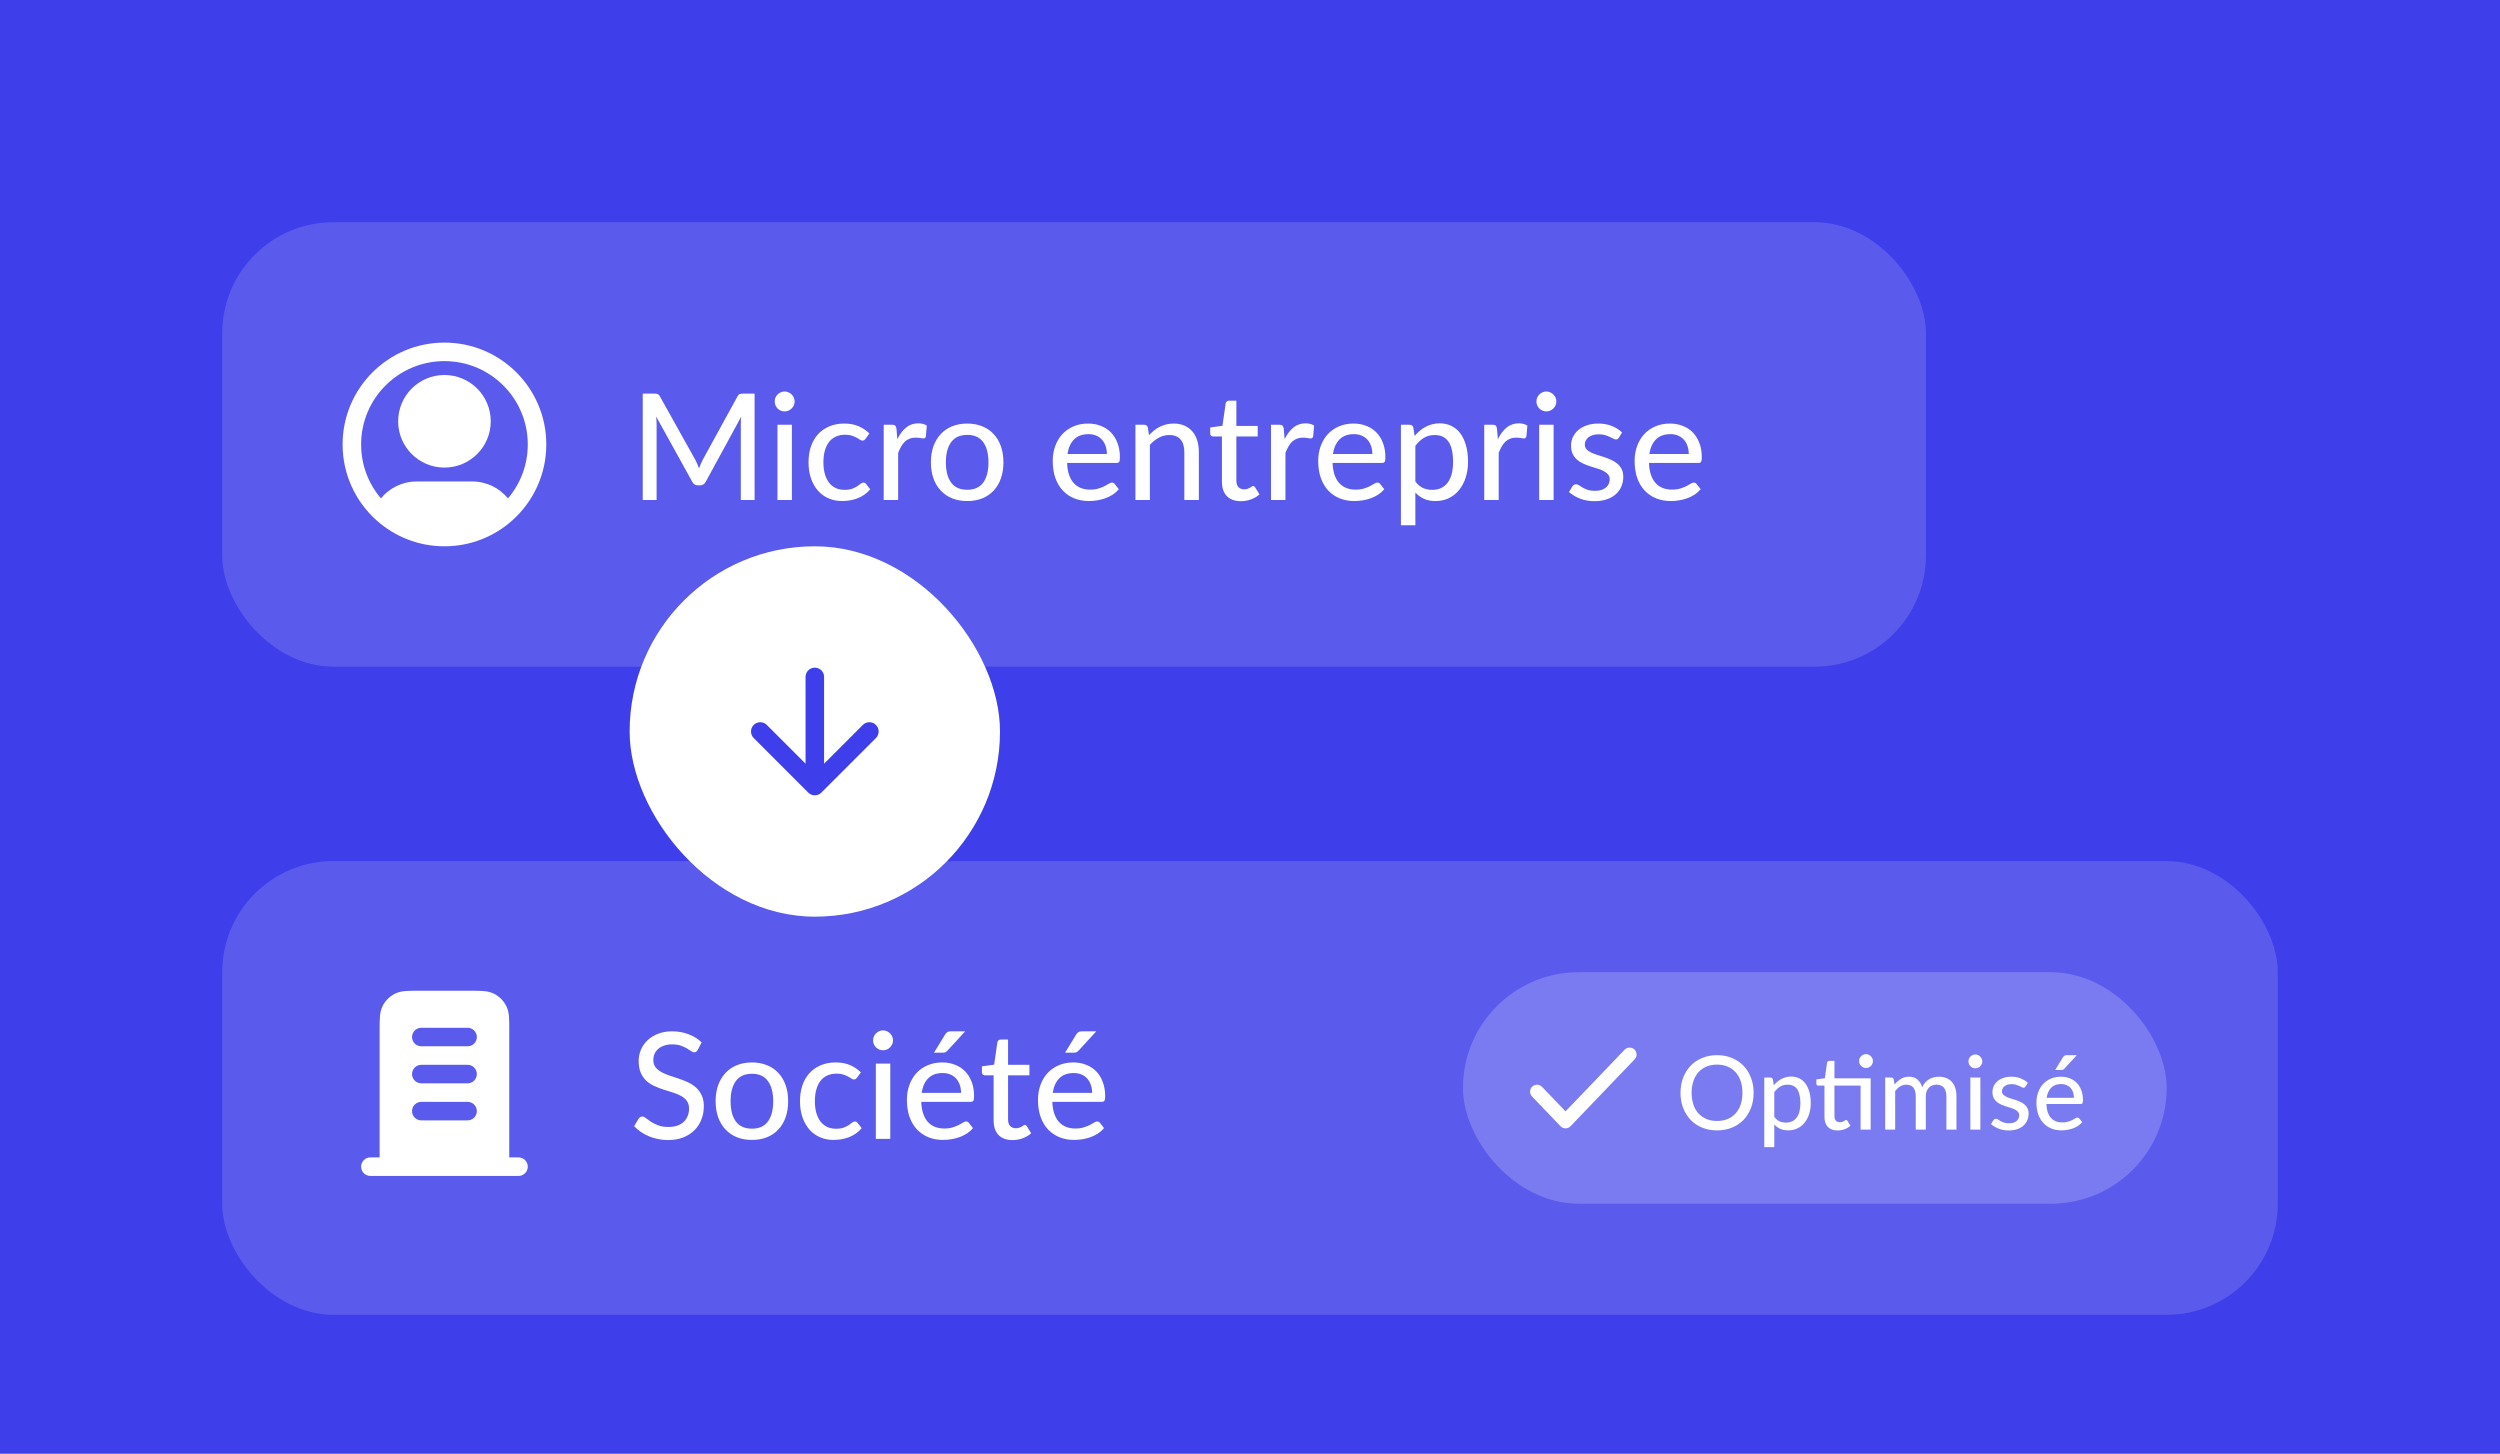
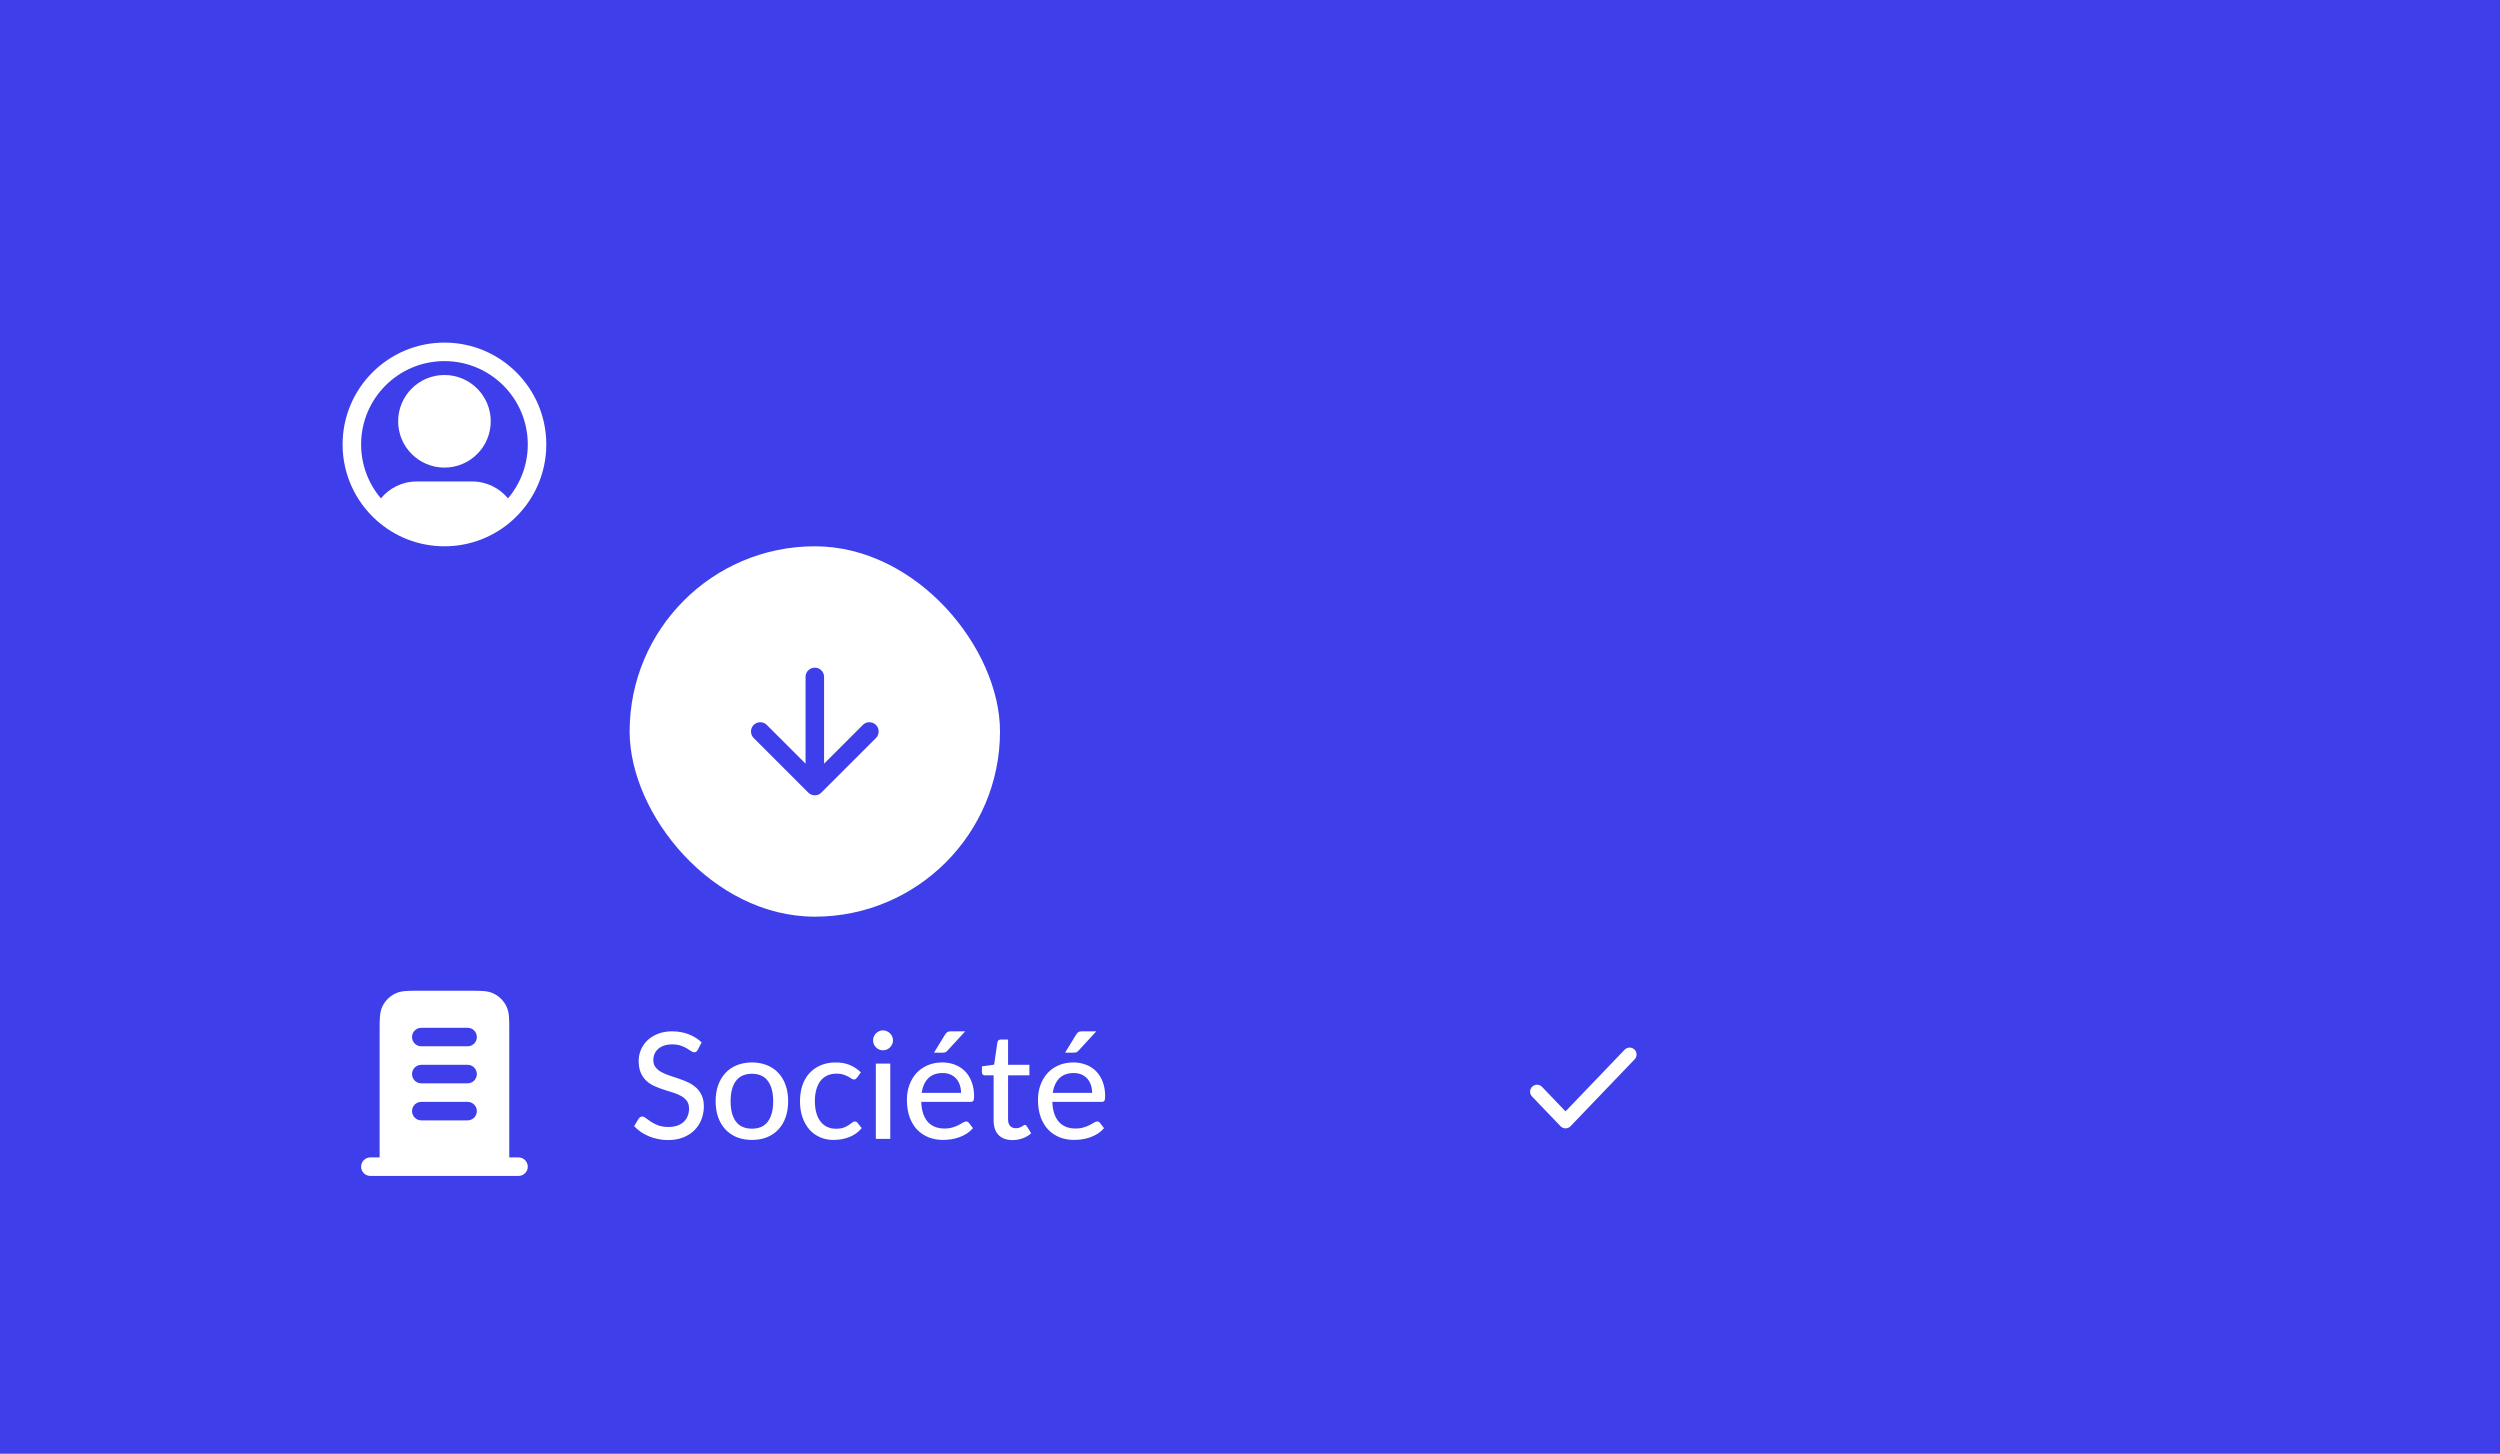
<svg xmlns="http://www.w3.org/2000/svg" width="270" height="157" viewBox="0 0 270 157" fill="none">
  <rect width="270" height="157" fill="#3E3EEA" />
-   <rect x="24" y="24" width="184" height="48" rx="12" fill="#5A5AED" />
  <path fill-rule="evenodd" clip-rule="evenodd" d="M48 39C43.029 39 39 43.029 39 48C39 50.221 39.805 52.254 41.138 53.824C42.055 52.711 43.444 52 45 52H51C52.556 52 53.945 52.711 54.862 53.824C56.195 52.254 57 50.221 57 48C57 43.029 52.971 39 48 39ZM55.37 56.166C57.599 54.153 59 51.24 59 48C59 41.925 54.075 37 48 37C41.925 37 37 41.925 37 48C37 51.24 38.401 54.153 40.63 56.166C40.641 56.177 40.653 56.188 40.665 56.198C42.612 57.94 45.182 59 48 59C50.818 59 53.388 57.94 55.334 56.198C55.347 56.188 55.359 56.177 55.37 56.166ZM43 45.5C43 42.739 45.239 40.5 48 40.5C50.761 40.5 53 42.739 53 45.5C53 48.261 50.761 50.5 48 50.5C45.239 50.5 43 48.261 43 45.5Z" fill="white" />
-   <path d="M81.496 42.512V54H80.008V45.824C80.008 45.701 80.011 45.571 80.016 45.432C80.027 45.293 80.037 45.152 80.048 45.008L76.224 52.024C76.091 52.285 75.885 52.416 75.608 52.416H75.368C75.091 52.416 74.888 52.285 74.76 52.024L70.864 44.984C70.896 45.283 70.912 45.563 70.912 45.824V54H69.416V42.512H70.68C70.829 42.512 70.944 42.528 71.024 42.56C71.109 42.587 71.189 42.667 71.264 42.8L75.104 49.68C75.179 49.819 75.248 49.965 75.312 50.12C75.376 50.275 75.437 50.429 75.496 50.584C75.608 50.269 75.739 49.965 75.888 49.672L79.656 42.8C79.725 42.667 79.8 42.587 79.88 42.56C79.965 42.528 80.083 42.512 80.232 42.512H81.496ZM85.525 45.872V54H83.965V45.872H85.525ZM85.821 43.36C85.821 43.504 85.791 43.643 85.733 43.776C85.674 43.904 85.594 44.019 85.493 44.12C85.397 44.216 85.282 44.293 85.149 44.352C85.016 44.405 84.877 44.432 84.733 44.432C84.589 44.432 84.453 44.405 84.325 44.352C84.197 44.293 84.082 44.216 83.981 44.12C83.885 44.019 83.808 43.904 83.749 43.776C83.695 43.643 83.669 43.504 83.669 43.36C83.669 43.211 83.695 43.072 83.749 42.944C83.808 42.811 83.885 42.696 83.981 42.6C84.082 42.499 84.197 42.421 84.325 42.368C84.453 42.309 84.589 42.28 84.733 42.28C84.877 42.28 85.016 42.309 85.149 42.368C85.282 42.421 85.397 42.499 85.493 42.6C85.594 42.696 85.674 42.811 85.733 42.944C85.791 43.072 85.821 43.211 85.821 43.36ZM93.48 47.392C93.431 47.451 93.383 47.499 93.335 47.536C93.293 47.568 93.229 47.584 93.144 47.584C93.058 47.584 92.968 47.552 92.871 47.488C92.781 47.419 92.663 47.347 92.519 47.272C92.381 47.192 92.21 47.12 92.007 47.056C91.81 46.987 91.565 46.952 91.272 46.952C90.888 46.952 90.549 47.021 90.255 47.16C89.962 47.299 89.717 47.496 89.519 47.752C89.328 48.008 89.181 48.32 89.079 48.688C88.978 49.056 88.927 49.469 88.927 49.928C88.927 50.403 88.981 50.827 89.088 51.2C89.194 51.568 89.346 51.88 89.543 52.136C89.741 52.387 89.981 52.579 90.263 52.712C90.546 52.84 90.861 52.904 91.207 52.904C91.543 52.904 91.821 52.864 92.04 52.784C92.258 52.699 92.439 52.608 92.584 52.512C92.728 52.416 92.847 52.328 92.944 52.248C93.04 52.163 93.138 52.12 93.24 52.12C93.368 52.12 93.466 52.168 93.535 52.264L93.984 52.84C93.797 53.069 93.586 53.264 93.352 53.424C93.122 53.584 92.877 53.715 92.615 53.816C92.354 53.917 92.079 53.992 91.791 54.04C91.509 54.088 91.221 54.112 90.927 54.112C90.421 54.112 89.946 54.019 89.504 53.832C89.066 53.645 88.685 53.373 88.359 53.016C88.04 52.659 87.786 52.221 87.6 51.704C87.413 51.181 87.32 50.589 87.32 49.928C87.32 49.325 87.402 48.768 87.567 48.256C87.738 47.744 87.986 47.304 88.311 46.936C88.642 46.563 89.047 46.272 89.528 46.064C90.007 45.851 90.557 45.744 91.175 45.744C91.757 45.744 92.269 45.837 92.712 46.024C93.154 46.211 93.549 46.475 93.895 46.816L93.48 47.392ZM96.912 47.432C97.173 46.899 97.488 46.48 97.856 46.176C98.224 45.872 98.666 45.72 99.184 45.72C99.36 45.72 99.525 45.741 99.68 45.784C99.84 45.821 99.978 45.88 100.096 45.96L99.992 47.136C99.954 47.28 99.866 47.352 99.728 47.352C99.653 47.352 99.541 47.339 99.392 47.312C99.242 47.28 99.082 47.264 98.912 47.264C98.661 47.264 98.44 47.301 98.248 47.376C98.056 47.445 97.882 47.552 97.728 47.696C97.578 47.835 97.445 48.008 97.328 48.216C97.21 48.419 97.101 48.651 97 48.912V54H95.44V45.872H96.336C96.506 45.872 96.621 45.904 96.68 45.968C96.744 46.027 96.789 46.133 96.816 46.288L96.912 47.432ZM104.466 45.744C105.064 45.744 105.602 45.843 106.082 46.04C106.568 46.232 106.978 46.512 107.314 46.88C107.656 47.243 107.917 47.683 108.098 48.2C108.28 48.712 108.37 49.288 108.37 49.928C108.37 50.568 108.28 51.147 108.098 51.664C107.917 52.181 107.656 52.621 107.314 52.984C106.978 53.347 106.568 53.627 106.082 53.824C105.602 54.016 105.064 54.112 104.466 54.112C103.864 54.112 103.32 54.016 102.834 53.824C102.354 53.627 101.944 53.347 101.602 52.984C101.261 52.621 100.997 52.181 100.81 51.664C100.629 51.147 100.538 50.568 100.538 49.928C100.538 49.288 100.629 48.712 100.81 48.2C100.997 47.683 101.261 47.243 101.602 46.88C101.944 46.512 102.354 46.232 102.834 46.04C103.32 45.843 103.864 45.744 104.466 45.744ZM104.466 52.896C105.234 52.896 105.808 52.637 106.186 52.12C106.565 51.603 106.754 50.875 106.754 49.936C106.754 48.997 106.565 48.269 106.186 47.752C105.808 47.229 105.234 46.968 104.466 46.968C103.688 46.968 103.106 47.229 102.722 47.752C102.344 48.269 102.154 48.997 102.154 49.936C102.154 50.875 102.344 51.603 102.722 52.12C103.106 52.637 103.688 52.896 104.466 52.896ZM119.543 49.032C119.543 48.723 119.497 48.437 119.407 48.176C119.321 47.915 119.193 47.688 119.023 47.496C118.852 47.304 118.644 47.155 118.399 47.048C118.153 46.941 117.871 46.888 117.551 46.888C116.895 46.888 116.377 47.077 115.999 47.456C115.625 47.835 115.388 48.36 115.287 49.032H119.543ZM120.831 52.84C120.639 53.064 120.417 53.259 120.167 53.424C119.916 53.584 119.649 53.715 119.367 53.816C119.084 53.917 118.791 53.992 118.487 54.04C118.188 54.088 117.892 54.112 117.599 54.112C117.039 54.112 116.519 54.019 116.039 53.832C115.564 53.64 115.151 53.363 114.799 53C114.452 52.632 114.18 52.179 113.983 51.64C113.791 51.096 113.695 50.472 113.695 49.768C113.695 49.203 113.783 48.677 113.959 48.192C114.135 47.701 114.385 47.275 114.711 46.912C115.041 46.549 115.444 46.264 115.919 46.056C116.393 45.848 116.927 45.744 117.519 45.744C118.015 45.744 118.471 45.827 118.887 45.992C119.308 46.152 119.671 46.387 119.975 46.696C120.279 47.005 120.516 47.387 120.687 47.84C120.863 48.293 120.951 48.811 120.951 49.392C120.951 49.632 120.924 49.795 120.871 49.88C120.817 49.96 120.719 50 120.575 50H115.247C115.263 50.485 115.332 50.909 115.455 51.272C115.577 51.629 115.745 51.928 115.959 52.168C116.177 52.408 116.436 52.587 116.735 52.704C117.033 52.821 117.367 52.88 117.735 52.88C118.081 52.88 118.38 52.84 118.631 52.76C118.887 52.68 119.105 52.595 119.287 52.504C119.473 52.408 119.628 52.32 119.751 52.24C119.879 52.16 119.991 52.12 120.087 52.12C120.215 52.12 120.313 52.168 120.383 52.264L120.831 52.84ZM124.091 47C124.267 46.813 124.451 46.643 124.643 46.488C124.835 46.333 125.038 46.203 125.251 46.096C125.47 45.984 125.702 45.899 125.947 45.84C126.198 45.776 126.465 45.744 126.747 45.744C127.195 45.744 127.587 45.819 127.923 45.968C128.265 46.117 128.55 46.328 128.779 46.6C129.009 46.867 129.182 47.189 129.299 47.568C129.417 47.947 129.475 48.365 129.475 48.824V54H127.907V48.824C127.907 48.243 127.774 47.792 127.507 47.472C127.241 47.147 126.833 46.984 126.283 46.984C125.883 46.984 125.507 47.08 125.155 47.272C124.809 47.459 124.486 47.715 124.187 48.04V54H122.627V45.872H123.563C123.782 45.872 123.918 45.976 123.971 46.184L124.091 47ZM134.015 54.128C133.359 54.128 132.852 53.944 132.495 53.576C132.143 53.208 131.967 52.683 131.967 52V47.136H131.023C130.932 47.136 130.855 47.109 130.791 47.056C130.732 46.997 130.703 46.912 130.703 46.8V46.168L132.023 45.984L132.375 43.56C132.396 43.469 132.436 43.4 132.495 43.352C132.559 43.299 132.639 43.272 132.735 43.272H133.527V46H135.831V47.136H133.527V51.896C133.527 52.216 133.604 52.456 133.759 52.616C133.919 52.771 134.122 52.848 134.367 52.848C134.511 52.848 134.634 52.829 134.735 52.792C134.842 52.755 134.932 52.715 135.007 52.672C135.082 52.624 135.146 52.581 135.199 52.544C135.252 52.507 135.3 52.488 135.343 52.488C135.396 52.488 135.436 52.501 135.463 52.528C135.495 52.549 135.527 52.587 135.559 52.64L136.023 53.392C135.767 53.627 135.463 53.808 135.111 53.936C134.759 54.064 134.394 54.128 134.015 54.128ZM138.74 47.432C139.001 46.899 139.316 46.48 139.684 46.176C140.052 45.872 140.495 45.72 141.012 45.72C141.188 45.72 141.353 45.741 141.508 45.784C141.668 45.821 141.807 45.88 141.924 45.96L141.82 47.136C141.783 47.28 141.695 47.352 141.556 47.352C141.481 47.352 141.369 47.339 141.22 47.312C141.071 47.28 140.911 47.264 140.74 47.264C140.489 47.264 140.268 47.301 140.076 47.376C139.884 47.445 139.711 47.552 139.556 47.696C139.407 47.835 139.273 48.008 139.156 48.216C139.039 48.419 138.929 48.651 138.828 48.912V54H137.268V45.872H138.164C138.335 45.872 138.449 45.904 138.508 45.968C138.572 46.027 138.617 46.133 138.644 46.288L138.74 47.432ZM148.214 49.032C148.214 48.723 148.169 48.437 148.078 48.176C147.993 47.915 147.865 47.688 147.694 47.496C147.524 47.304 147.316 47.155 147.07 47.048C146.825 46.941 146.542 46.888 146.222 46.888C145.566 46.888 145.049 47.077 144.67 47.456C144.297 47.835 144.06 48.36 143.958 49.032H148.214ZM149.502 52.84C149.31 53.064 149.089 53.259 148.838 53.424C148.588 53.584 148.321 53.715 148.038 53.816C147.756 53.917 147.462 53.992 147.158 54.04C146.86 54.088 146.564 54.112 146.27 54.112C145.71 54.112 145.19 54.019 144.71 53.832C144.236 53.64 143.822 53.363 143.47 53C143.124 52.632 142.852 52.179 142.654 51.64C142.462 51.096 142.366 50.472 142.366 49.768C142.366 49.203 142.454 48.677 142.63 48.192C142.806 47.701 143.057 47.275 143.382 46.912C143.713 46.549 144.116 46.264 144.59 46.056C145.065 45.848 145.598 45.744 146.19 45.744C146.686 45.744 147.142 45.827 147.558 45.992C147.98 46.152 148.342 46.387 148.646 46.696C148.95 47.005 149.188 47.387 149.358 47.84C149.534 48.293 149.622 48.811 149.622 49.392C149.622 49.632 149.596 49.795 149.542 49.88C149.489 49.96 149.39 50 149.246 50H143.918C143.934 50.485 144.004 50.909 144.126 51.272C144.249 51.629 144.417 51.928 144.63 52.168C144.849 52.408 145.108 52.587 145.406 52.704C145.705 52.821 146.038 52.88 146.406 52.88C146.753 52.88 147.052 52.84 147.302 52.76C147.558 52.68 147.777 52.595 147.958 52.504C148.145 52.408 148.3 52.32 148.422 52.24C148.55 52.16 148.662 52.12 148.758 52.12C148.886 52.12 148.985 52.168 149.054 52.264L149.502 52.84ZM152.859 52C153.115 52.336 153.39 52.571 153.683 52.704C153.982 52.837 154.315 52.904 154.683 52.904C155.398 52.904 155.95 52.648 156.339 52.136C156.734 51.619 156.931 50.867 156.931 49.88C156.931 49.363 156.886 48.923 156.795 48.56C156.71 48.192 156.582 47.893 156.411 47.664C156.246 47.429 156.04 47.259 155.795 47.152C155.55 47.04 155.272 46.984 154.963 46.984C154.51 46.984 154.115 47.085 153.779 47.288C153.448 47.491 153.142 47.779 152.859 48.152V52ZM152.779 47.088C152.95 46.885 153.131 46.701 153.323 46.536C153.52 46.365 153.731 46.221 153.955 46.104C154.179 45.981 154.416 45.888 154.667 45.824C154.923 45.755 155.195 45.72 155.483 45.72C155.947 45.72 156.366 45.811 156.739 45.992C157.118 46.173 157.44 46.44 157.707 46.792C157.974 47.144 158.179 47.579 158.323 48.096C158.472 48.613 158.547 49.208 158.547 49.88C158.547 50.483 158.464 51.043 158.299 51.56C158.139 52.072 157.907 52.517 157.603 52.896C157.304 53.275 156.936 53.573 156.499 53.792C156.067 54.005 155.579 54.112 155.035 54.112C154.55 54.112 154.134 54.032 153.787 53.872C153.44 53.712 153.131 53.488 152.859 53.2V56.728H151.299V45.872H152.235C152.454 45.872 152.59 45.976 152.643 46.184L152.779 47.088ZM161.771 47.432C162.032 46.899 162.347 46.48 162.715 46.176C163.083 45.872 163.526 45.72 164.043 45.72C164.219 45.72 164.384 45.741 164.539 45.784C164.699 45.821 164.838 45.88 164.955 45.96L164.851 47.136C164.814 47.28 164.726 47.352 164.587 47.352C164.512 47.352 164.4 47.339 164.251 47.312C164.102 47.28 163.942 47.264 163.771 47.264C163.52 47.264 163.299 47.301 163.107 47.376C162.915 47.445 162.742 47.552 162.587 47.696C162.438 47.835 162.304 48.008 162.187 48.216C162.07 48.419 161.96 48.651 161.859 48.912V54H160.299V45.872H161.195C161.366 45.872 161.48 45.904 161.539 45.968C161.603 46.027 161.648 46.133 161.675 46.288L161.771 47.432ZM167.791 45.872V54H166.231V45.872H167.791ZM168.087 43.36C168.087 43.504 168.057 43.643 167.999 43.776C167.94 43.904 167.86 44.019 167.759 44.12C167.663 44.216 167.548 44.293 167.414 44.352C167.281 44.405 167.143 44.432 166.999 44.432C166.855 44.432 166.719 44.405 166.591 44.352C166.463 44.293 166.348 44.216 166.247 44.12C166.151 44.019 166.073 43.904 166.015 43.776C165.961 43.643 165.935 43.504 165.935 43.36C165.935 43.211 165.961 43.072 166.015 42.944C166.073 42.811 166.151 42.696 166.247 42.6C166.348 42.499 166.463 42.421 166.591 42.368C166.719 42.309 166.855 42.28 166.999 42.28C167.143 42.28 167.281 42.309 167.414 42.368C167.548 42.421 167.663 42.499 167.759 42.6C167.86 42.696 167.94 42.811 167.999 42.944C168.057 43.072 168.087 43.211 168.087 43.36ZM174.841 47.272C174.798 47.341 174.753 47.392 174.705 47.424C174.657 47.451 174.596 47.464 174.521 47.464C174.436 47.464 174.34 47.435 174.233 47.376C174.132 47.317 174.006 47.253 173.857 47.184C173.713 47.115 173.542 47.051 173.345 46.992C173.148 46.933 172.913 46.904 172.641 46.904C172.417 46.904 172.212 46.933 172.025 46.992C171.844 47.045 171.689 47.123 171.561 47.224C171.433 47.32 171.334 47.437 171.265 47.576C171.196 47.709 171.161 47.853 171.161 48.008C171.161 48.211 171.22 48.379 171.337 48.512C171.46 48.645 171.617 48.76 171.809 48.856C172.006 48.952 172.228 49.04 172.473 49.12C172.724 49.195 172.977 49.275 173.233 49.36C173.494 49.445 173.748 49.544 173.993 49.656C174.244 49.763 174.465 49.899 174.657 50.064C174.854 50.224 175.012 50.419 175.129 50.648C175.252 50.877 175.313 51.157 175.313 51.488C175.313 51.867 175.244 52.219 175.105 52.544C174.972 52.864 174.772 53.141 174.505 53.376C174.244 53.611 173.918 53.795 173.529 53.928C173.14 54.061 172.694 54.128 172.193 54.128C171.633 54.128 171.116 54.035 170.641 53.848C170.166 53.661 169.769 53.424 169.449 53.136L169.817 52.536C169.86 52.461 169.913 52.405 169.977 52.368C170.041 52.325 170.126 52.304 170.233 52.304C170.334 52.304 170.438 52.341 170.545 52.416C170.652 52.491 170.78 52.573 170.929 52.664C171.078 52.749 171.26 52.829 171.473 52.904C171.686 52.973 171.953 53.008 172.273 53.008C172.54 53.008 172.772 52.976 172.969 52.912C173.166 52.843 173.329 52.752 173.457 52.64C173.59 52.523 173.689 52.389 173.753 52.24C173.817 52.091 173.849 51.933 173.849 51.768C173.849 51.555 173.788 51.379 173.665 51.24C173.548 51.096 173.39 50.973 173.193 50.872C173.001 50.771 172.78 50.683 172.529 50.608C172.278 50.533 172.022 50.453 171.761 50.368C171.5 50.283 171.244 50.184 170.993 50.072C170.742 49.96 170.518 49.819 170.321 49.648C170.129 49.477 169.972 49.269 169.849 49.024C169.732 48.779 169.673 48.48 169.673 48.128C169.673 47.813 169.737 47.512 169.865 47.224C169.998 46.936 170.188 46.683 170.433 46.464C170.684 46.245 170.99 46.072 171.353 45.944C171.721 45.811 172.14 45.744 172.609 45.744C173.148 45.744 173.633 45.829 174.065 46C174.502 46.171 174.876 46.405 175.185 46.704L174.841 47.272ZM182.386 49.032C182.386 48.723 182.341 48.437 182.25 48.176C182.165 47.915 182.037 47.688 181.866 47.496C181.696 47.304 181.488 47.155 181.242 47.048C180.997 46.941 180.714 46.888 180.394 46.888C179.738 46.888 179.221 47.077 178.842 47.456C178.469 47.835 178.232 48.36 178.13 49.032H182.386ZM183.674 52.84C183.482 53.064 183.261 53.259 183.01 53.424C182.76 53.584 182.493 53.715 182.21 53.816C181.928 53.917 181.634 53.992 181.33 54.04C181.032 54.088 180.736 54.112 180.442 54.112C179.882 54.112 179.362 54.019 178.882 53.832C178.408 53.64 177.994 53.363 177.642 53C177.296 52.632 177.024 52.179 176.826 51.64C176.634 51.096 176.538 50.472 176.538 49.768C176.538 49.203 176.626 48.677 176.802 48.192C176.978 47.701 177.229 47.275 177.554 46.912C177.885 46.549 178.288 46.264 178.762 46.056C179.237 45.848 179.77 45.744 180.362 45.744C180.858 45.744 181.314 45.827 181.73 45.992C182.152 46.152 182.514 46.387 182.818 46.696C183.122 47.005 183.36 47.387 183.53 47.84C183.706 48.293 183.794 48.811 183.794 49.392C183.794 49.632 183.768 49.795 183.714 49.88C183.661 49.96 183.562 50 183.418 50H178.09C178.106 50.485 178.176 50.909 178.298 51.272C178.421 51.629 178.589 51.928 178.802 52.168C179.021 52.408 179.28 52.587 179.578 52.704C179.877 52.821 180.21 52.88 180.578 52.88C180.925 52.88 181.224 52.84 181.474 52.76C181.73 52.68 181.949 52.595 182.13 52.504C182.317 52.408 182.472 52.32 182.594 52.24C182.722 52.16 182.834 52.12 182.93 52.12C183.058 52.12 183.157 52.168 183.226 52.264L183.674 52.84Z" fill="white" />
-   <rect x="24" y="93" width="222" height="49" rx="12" fill="#5A5AED" />
  <path fill-rule="evenodd" clip-rule="evenodd" d="M45.161 107H50.839C51.366 107 51.821 107 52.195 107.031C52.59 107.063 52.984 107.134 53.362 107.327C53.926 107.615 54.385 108.074 54.673 108.638C54.866 109.016 54.937 109.41 54.969 109.805C55 110.18 55 110.634 55 111.161V125H56C56.552 125 57 125.448 57 126C57 126.552 56.552 127 56 127H40C39.448 127 39 126.552 39 126C39 125.448 39.448 125 40 125H41L41 111.161C41 110.634 41 110.18 41.031 109.805C41.063 109.41 41.134 109.016 41.327 108.638C41.615 108.074 42.074 107.615 42.638 107.327C43.016 107.134 43.41 107.063 43.805 107.031C44.179 107 44.634 107 45.161 107ZM44.5 112C44.5 111.448 44.948 111 45.5 111H50.5C51.052 111 51.5 111.448 51.5 112C51.5 112.552 51.052 113 50.5 113H45.5C44.948 113 44.5 112.552 44.5 112ZM44.5 116C44.5 115.448 44.948 115 45.5 115H50.5C51.052 115 51.5 115.448 51.5 116C51.5 116.552 51.052 117 50.5 117H45.5C44.948 117 44.5 116.552 44.5 116ZM44.5 120C44.5 119.448 44.948 119 45.5 119H50.5C51.052 119 51.5 119.448 51.5 120C51.5 120.552 51.052 121 50.5 121H45.5C44.948 121 44.5 120.552 44.5 120Z" fill="white" />
  <path d="M75.36 113.384C75.307 113.475 75.251 113.541 75.192 113.584C75.133 113.627 75.059 113.648 74.968 113.648C74.872 113.648 74.763 113.605 74.64 113.52C74.517 113.429 74.363 113.331 74.176 113.224C73.995 113.112 73.776 113.013 73.52 112.928C73.264 112.837 72.957 112.792 72.6 112.792C72.264 112.792 71.968 112.837 71.712 112.928C71.461 113.013 71.251 113.133 71.08 113.288C70.909 113.437 70.779 113.616 70.688 113.824C70.603 114.027 70.56 114.248 70.56 114.488C70.56 114.797 70.637 115.053 70.792 115.256C70.952 115.459 71.16 115.632 71.416 115.776C71.672 115.92 71.963 116.045 72.288 116.152C72.613 116.259 72.947 116.371 73.288 116.488C73.629 116.6 73.963 116.731 74.288 116.88C74.613 117.029 74.904 117.219 75.16 117.448C75.416 117.672 75.621 117.949 75.776 118.28C75.936 118.605 76.016 119.005 76.016 119.48C76.016 119.987 75.928 120.461 75.752 120.904C75.581 121.347 75.331 121.733 75 122.064C74.669 122.395 74.261 122.656 73.776 122.848C73.296 123.035 72.749 123.128 72.136 123.128C71.768 123.128 71.411 123.091 71.064 123.016C70.717 122.947 70.389 122.848 70.08 122.72C69.771 122.587 69.48 122.429 69.208 122.248C68.941 122.061 68.701 121.853 68.488 121.624L68.976 120.808C69.024 120.744 69.08 120.691 69.144 120.648C69.213 120.605 69.291 120.584 69.376 120.584C69.488 120.584 69.616 120.643 69.76 120.76C69.909 120.877 70.091 121.008 70.304 121.152C70.523 121.291 70.781 121.419 71.08 121.536C71.384 121.653 71.752 121.712 72.184 121.712C72.536 121.712 72.851 121.667 73.128 121.576C73.405 121.48 73.637 121.347 73.824 121.176C74.016 121 74.163 120.789 74.264 120.544C74.365 120.299 74.416 120.027 74.416 119.728C74.416 119.392 74.339 119.117 74.184 118.904C74.029 118.691 73.824 118.512 73.568 118.368C73.312 118.224 73.021 118.101 72.696 118C72.371 117.899 72.037 117.795 71.696 117.688C71.355 117.576 71.021 117.448 70.696 117.304C70.371 117.16 70.08 116.973 69.824 116.744C69.568 116.509 69.363 116.219 69.208 115.872C69.053 115.52 68.976 115.088 68.976 114.576C68.976 114.165 69.056 113.768 69.216 113.384C69.376 113 69.608 112.661 69.912 112.368C70.221 112.069 70.6 111.832 71.048 111.656C71.496 111.475 72.008 111.384 72.584 111.384C73.229 111.384 73.821 111.488 74.36 111.696C74.904 111.899 75.376 112.192 75.776 112.576L75.36 113.384ZM81.216 114.744C81.814 114.744 82.352 114.843 82.832 115.04C83.318 115.232 83.728 115.512 84.064 115.88C84.406 116.243 84.667 116.683 84.848 117.2C85.03 117.712 85.12 118.288 85.12 118.928C85.12 119.568 85.03 120.147 84.848 120.664C84.667 121.181 84.406 121.621 84.064 121.984C83.728 122.347 83.318 122.627 82.832 122.824C82.352 123.016 81.814 123.112 81.216 123.112C80.614 123.112 80.07 123.016 79.584 122.824C79.104 122.627 78.694 122.347 78.352 121.984C78.011 121.621 77.747 121.181 77.56 120.664C77.379 120.147 77.288 119.568 77.288 118.928C77.288 118.288 77.379 117.712 77.56 117.2C77.747 116.683 78.011 116.243 78.352 115.88C78.694 115.512 79.104 115.232 79.584 115.04C80.07 114.843 80.614 114.744 81.216 114.744ZM81.216 121.896C81.984 121.896 82.558 121.637 82.936 121.12C83.315 120.603 83.504 119.875 83.504 118.936C83.504 117.997 83.315 117.269 82.936 116.752C82.558 116.229 81.984 115.968 81.216 115.968C80.438 115.968 79.856 116.229 79.472 116.752C79.094 117.269 78.904 117.997 78.904 118.936C78.904 119.875 79.094 120.603 79.472 121.12C79.856 121.637 80.438 121.896 81.216 121.896ZM92.558 116.392C92.51 116.451 92.462 116.499 92.414 116.536C92.371 116.568 92.307 116.584 92.222 116.584C92.136 116.584 92.046 116.552 91.95 116.488C91.859 116.419 91.742 116.347 91.598 116.272C91.459 116.192 91.288 116.12 91.086 116.056C90.888 115.987 90.643 115.952 90.35 115.952C89.966 115.952 89.627 116.021 89.334 116.16C89.04 116.299 88.795 116.496 88.598 116.752C88.406 117.008 88.259 117.32 88.158 117.688C88.056 118.056 88.006 118.469 88.006 118.928C88.006 119.403 88.059 119.827 88.166 120.2C88.272 120.568 88.424 120.88 88.622 121.136C88.819 121.387 89.059 121.579 89.342 121.712C89.624 121.84 89.939 121.904 90.286 121.904C90.622 121.904 90.899 121.864 91.118 121.784C91.336 121.699 91.518 121.608 91.662 121.512C91.806 121.416 91.926 121.328 92.022 121.248C92.118 121.163 92.216 121.12 92.318 121.12C92.446 121.12 92.544 121.168 92.614 121.264L93.062 121.84C92.875 122.069 92.664 122.264 92.43 122.424C92.2 122.584 91.955 122.715 91.694 122.816C91.432 122.917 91.158 122.992 90.87 123.04C90.587 123.088 90.299 123.112 90.006 123.112C89.499 123.112 89.024 123.019 88.582 122.832C88.144 122.645 87.763 122.373 87.438 122.016C87.118 121.659 86.864 121.221 86.678 120.704C86.491 120.181 86.398 119.589 86.398 118.928C86.398 118.325 86.48 117.768 86.646 117.256C86.816 116.744 87.064 116.304 87.39 115.936C87.72 115.563 88.126 115.272 88.606 115.064C89.086 114.851 89.635 114.744 90.254 114.744C90.835 114.744 91.347 114.837 91.79 115.024C92.232 115.211 92.627 115.475 92.974 115.816L92.558 116.392ZM96.15 114.872V123H94.59V114.872H96.15ZM96.446 112.36C96.446 112.504 96.416 112.643 96.358 112.776C96.299 112.904 96.219 113.019 96.118 113.12C96.022 113.216 95.907 113.293 95.774 113.352C95.641 113.405 95.502 113.432 95.358 113.432C95.214 113.432 95.078 113.405 94.95 113.352C94.822 113.293 94.707 113.216 94.606 113.12C94.51 113.019 94.433 112.904 94.374 112.776C94.32 112.643 94.294 112.504 94.294 112.36C94.294 112.211 94.32 112.072 94.374 111.944C94.433 111.811 94.51 111.696 94.606 111.6C94.707 111.499 94.822 111.421 94.95 111.368C95.078 111.309 95.214 111.28 95.358 111.28C95.502 111.28 95.641 111.309 95.774 111.368C95.907 111.421 96.022 111.499 96.118 111.6C96.219 111.696 96.299 111.811 96.358 111.944C96.416 112.072 96.446 112.211 96.446 112.36ZM103.793 118.032C103.793 117.723 103.747 117.437 103.657 117.176C103.571 116.915 103.443 116.688 103.273 116.496C103.102 116.304 102.894 116.155 102.649 116.048C102.403 115.941 102.121 115.888 101.801 115.888C101.145 115.888 100.627 116.077 100.249 116.456C99.875 116.835 99.638 117.36 99.537 118.032H103.793ZM105.081 121.84C104.889 122.064 104.667 122.259 104.417 122.424C104.166 122.584 103.899 122.715 103.617 122.816C103.334 122.917 103.041 122.992 102.737 123.04C102.438 123.088 102.142 123.112 101.849 123.112C101.289 123.112 100.769 123.019 100.289 122.832C99.814 122.64 99.4 122.363 99.049 122C98.702 121.632 98.43 121.179 98.233 120.64C98.04 120.096 97.945 119.472 97.945 118.768C97.945 118.203 98.032 117.677 98.209 117.192C98.385 116.701 98.635 116.275 98.96 115.912C99.291 115.549 99.694 115.264 100.169 115.056C100.643 114.848 101.177 114.744 101.769 114.744C102.265 114.744 102.721 114.827 103.137 114.992C103.558 115.152 103.921 115.387 104.225 115.696C104.529 116.005 104.766 116.387 104.937 116.84C105.113 117.293 105.201 117.811 105.201 118.392C105.201 118.632 105.174 118.795 105.121 118.88C105.067 118.96 104.969 119 104.825 119H99.496C99.513 119.485 99.582 119.909 99.704 120.272C99.827 120.629 99.995 120.928 100.209 121.168C100.427 121.408 100.686 121.587 100.985 121.704C101.283 121.821 101.617 121.88 101.985 121.88C102.331 121.88 102.63 121.84 102.881 121.76C103.137 121.68 103.355 121.595 103.537 121.504C103.723 121.408 103.878 121.32 104.001 121.24C104.129 121.16 104.241 121.12 104.337 121.12C104.465 121.12 104.563 121.168 104.633 121.264L105.081 121.84ZM104.241 111.384L102.345 113.448C102.265 113.539 102.187 113.603 102.113 113.64C102.038 113.672 101.939 113.688 101.817 113.688H100.873L102.057 111.752C102.131 111.629 102.211 111.539 102.297 111.48C102.387 111.416 102.526 111.384 102.713 111.384H104.241ZM109.359 123.128C108.703 123.128 108.196 122.944 107.839 122.576C107.487 122.208 107.311 121.683 107.311 121V116.136H106.367C106.276 116.136 106.199 116.109 106.135 116.056C106.076 115.997 106.047 115.912 106.047 115.8V115.168L107.367 114.984L107.719 112.56C107.74 112.469 107.78 112.4 107.839 112.352C107.903 112.299 107.983 112.272 108.079 112.272H108.871V115H111.175V116.136H108.871V120.896C108.871 121.216 108.948 121.456 109.103 121.616C109.263 121.771 109.465 121.848 109.711 121.848C109.855 121.848 109.977 121.829 110.079 121.792C110.185 121.755 110.276 121.715 110.351 121.672C110.425 121.624 110.489 121.581 110.543 121.544C110.596 121.507 110.644 121.488 110.687 121.488C110.74 121.488 110.78 121.501 110.807 121.528C110.839 121.549 110.871 121.587 110.903 121.64L111.367 122.392C111.111 122.627 110.807 122.808 110.455 122.936C110.103 123.064 109.737 123.128 109.359 123.128ZM117.949 118.032C117.949 117.723 117.903 117.437 117.813 117.176C117.727 116.915 117.599 116.688 117.429 116.496C117.258 116.304 117.05 116.155 116.805 116.048C116.559 115.941 116.277 115.888 115.957 115.888C115.301 115.888 114.783 116.077 114.405 116.456C114.031 116.835 113.794 117.36 113.693 118.032H117.949ZM119.237 121.84C119.045 122.064 118.823 122.259 118.573 122.424C118.322 122.584 118.055 122.715 117.773 122.816C117.49 122.917 117.197 122.992 116.893 123.04C116.594 123.088 116.298 123.112 116.005 123.112C115.445 123.112 114.925 123.019 114.445 122.832C113.97 122.64 113.557 122.363 113.205 122C112.858 121.632 112.586 121.179 112.389 120.64C112.197 120.096 112.101 119.472 112.101 118.768C112.101 118.203 112.189 117.677 112.365 117.192C112.541 116.701 112.791 116.275 113.117 115.912C113.447 115.549 113.85 115.264 114.325 115.056C114.799 114.848 115.333 114.744 115.925 114.744C116.421 114.744 116.877 114.827 117.293 114.992C117.714 115.152 118.077 115.387 118.381 115.696C118.685 116.005 118.922 116.387 119.093 116.84C119.269 117.293 119.357 117.811 119.357 118.392C119.357 118.632 119.33 118.795 119.277 118.88C119.223 118.96 119.125 119 118.981 119H113.653C113.669 119.485 113.738 119.909 113.861 120.272C113.983 120.629 114.151 120.928 114.365 121.168C114.583 121.408 114.842 121.587 115.141 121.704C115.439 121.821 115.773 121.88 116.141 121.88C116.487 121.88 116.786 121.84 117.037 121.76C117.293 121.68 117.511 121.595 117.693 121.504C117.879 121.408 118.034 121.32 118.157 121.24C118.285 121.16 118.397 121.12 118.493 121.12C118.621 121.12 118.719 121.168 118.789 121.264L119.237 121.84ZM118.397 111.384L116.501 113.448C116.421 113.539 116.343 113.603 116.269 113.64C116.194 113.672 116.095 113.688 115.973 113.688H115.029L116.213 111.752C116.287 111.629 116.367 111.539 116.453 111.48C116.543 111.416 116.682 111.384 116.869 111.384H118.397Z" fill="white" />
-   <rect x="158" y="105" width="76" height="25" rx="12.5" fill="white" fill-opacity="0.2" />
  <path d="M166 117.901L169.077 121.111L176 113.889" stroke="white" stroke-width="1.5" stroke-linecap="round" stroke-linejoin="round" />
-   <path d="M189.391 118.023C189.391 118.618 189.295 119.164 189.103 119.663C188.914 120.158 188.647 120.586 188.3 120.948C187.953 121.306 187.537 121.585 187.054 121.784C186.57 121.983 186.033 122.083 185.442 122.083C184.855 122.083 184.318 121.983 183.83 121.784C183.346 121.585 182.931 121.306 182.584 120.948C182.241 120.586 181.973 120.158 181.781 119.663C181.589 119.164 181.493 118.618 181.493 118.023C181.493 117.433 181.589 116.888 181.781 116.39C181.973 115.891 182.241 115.463 182.584 115.105C182.931 114.743 183.346 114.462 183.83 114.263C184.318 114.06 184.855 113.958 185.442 113.958C186.033 113.958 186.57 114.06 187.054 114.263C187.537 114.462 187.953 114.743 188.3 115.105C188.647 115.463 188.914 115.891 189.103 116.39C189.295 116.888 189.391 117.433 189.391 118.023ZM188.183 118.023C188.183 117.551 188.119 117.126 187.99 116.75C187.86 116.373 187.676 116.054 187.436 115.791C187.199 115.529 186.911 115.328 186.572 115.188C186.236 115.047 185.859 114.977 185.442 114.977C185.025 114.977 184.646 115.047 184.306 115.188C183.97 115.328 183.682 115.529 183.442 115.791C183.202 116.054 183.018 116.373 182.889 116.75C182.759 117.126 182.695 117.551 182.695 118.023C182.695 118.5 182.759 118.926 182.889 119.303C183.018 119.676 183.202 119.993 183.442 120.255C183.682 120.518 183.97 120.719 184.306 120.859C184.646 120.996 185.025 121.064 185.442 121.064C185.859 121.064 186.236 120.996 186.572 120.859C186.911 120.719 187.199 120.518 187.436 120.255C187.676 119.993 187.86 119.676 187.99 119.303C188.119 118.926 188.183 118.5 188.183 118.023ZM191.622 120.615C191.8 120.848 191.99 121.01 192.193 121.103C192.4 121.195 192.63 121.241 192.885 121.241C193.38 121.241 193.762 121.064 194.032 120.71C194.305 120.351 194.442 119.831 194.442 119.148C194.442 118.79 194.41 118.485 194.347 118.234C194.288 117.979 194.2 117.772 194.082 117.614C193.967 117.451 193.825 117.333 193.655 117.259C193.485 117.182 193.293 117.143 193.079 117.143C192.765 117.143 192.492 117.213 192.259 117.353C192.03 117.494 191.818 117.693 191.622 117.951V120.615ZM191.567 117.215C191.685 117.074 191.811 116.947 191.944 116.833C192.08 116.714 192.226 116.615 192.381 116.534C192.536 116.449 192.701 116.384 192.874 116.34C193.051 116.292 193.24 116.268 193.439 116.268C193.76 116.268 194.05 116.33 194.309 116.456C194.571 116.582 194.794 116.766 194.979 117.01C195.163 117.254 195.306 117.554 195.405 117.913C195.509 118.271 195.56 118.682 195.56 119.148C195.56 119.565 195.503 119.953 195.389 120.311C195.278 120.665 195.117 120.974 194.907 121.236C194.7 121.498 194.445 121.705 194.142 121.856C193.843 122.004 193.506 122.078 193.129 122.078C192.793 122.078 192.505 122.022 192.265 121.911C192.025 121.801 191.811 121.646 191.622 121.446V123.889H190.542V116.373H191.19C191.342 116.373 191.436 116.445 191.473 116.589L191.567 117.215ZM202.031 122H200.945V117.248H198.121V120.543C198.121 120.765 198.174 120.931 198.281 121.042C198.392 121.149 198.533 121.202 198.702 121.202C198.802 121.202 198.887 121.19 198.957 121.164C199.031 121.138 199.094 121.11 199.145 121.081C199.197 121.047 199.241 121.018 199.278 120.992C199.315 120.966 199.349 120.953 199.378 120.953C199.415 120.953 199.443 120.962 199.461 120.981C199.483 120.996 199.505 121.022 199.528 121.058L199.849 121.579C199.672 121.742 199.461 121.867 199.217 121.956C198.974 122.044 198.721 122.089 198.459 122.089C198.005 122.089 197.654 121.961 197.406 121.706C197.163 121.452 197.041 121.088 197.041 120.615V117.248H196.387C196.325 117.248 196.271 117.23 196.227 117.193C196.186 117.152 196.166 117.093 196.166 117.015V116.578L197.085 116.45L197.323 114.772C197.338 114.71 197.366 114.662 197.406 114.628C197.451 114.591 197.506 114.573 197.573 114.573H198.121V116.462H202.031V122ZM202.275 114.601C202.275 114.7 202.254 114.796 202.214 114.889C202.173 114.977 202.118 115.057 202.048 115.127C201.981 115.193 201.902 115.247 201.809 115.287C201.717 115.324 201.621 115.343 201.521 115.343C201.422 115.343 201.328 115.324 201.239 115.287C201.15 115.247 201.071 115.193 201.001 115.127C200.934 115.057 200.881 114.977 200.84 114.889C200.803 114.796 200.785 114.7 200.785 114.601C200.785 114.497 200.803 114.399 200.84 114.307C200.881 114.215 200.934 114.135 201.001 114.069C201.071 113.999 201.15 113.945 201.239 113.908C201.328 113.868 201.422 113.847 201.521 113.847C201.621 113.847 201.717 113.868 201.809 113.908C201.902 113.945 201.981 113.999 202.048 114.069C202.118 114.135 202.173 114.215 202.214 114.307C202.254 114.399 202.275 114.497 202.275 114.601ZM203.599 122V116.373H204.247C204.398 116.373 204.492 116.445 204.529 116.589L204.607 117.126C204.814 116.879 205.043 116.678 205.294 116.522C205.548 116.364 205.846 116.284 206.185 116.284C206.558 116.284 206.861 116.388 207.094 116.594C207.326 116.798 207.496 117.074 207.603 117.425C207.684 117.226 207.79 117.054 207.919 116.91C208.048 116.766 208.192 116.648 208.351 116.556C208.51 116.463 208.678 116.395 208.855 116.351C209.036 116.306 209.219 116.284 209.403 116.284C209.702 116.284 209.968 116.332 210.201 116.428C210.437 116.521 210.636 116.657 210.799 116.838C210.961 117.019 211.085 117.242 211.17 117.508C211.255 117.774 211.297 118.077 211.297 118.417V122H210.212V118.417C210.212 117.996 210.12 117.678 209.935 117.464C209.754 117.25 209.488 117.143 209.137 117.143C208.982 117.143 208.835 117.17 208.694 117.226C208.554 117.278 208.43 117.357 208.323 117.464C208.22 117.571 208.137 117.704 208.074 117.863C208.015 118.022 207.985 118.206 207.985 118.417V122H206.9V118.417C206.9 117.981 206.813 117.66 206.64 117.453C206.466 117.246 206.211 117.143 205.875 117.143C205.643 117.143 205.427 117.204 205.227 117.326C205.028 117.447 204.845 117.614 204.679 117.824V122H203.599ZM213.88 116.373V122H212.8V116.373H213.88ZM214.085 114.634C214.085 114.734 214.065 114.83 214.024 114.922C213.984 115.01 213.928 115.09 213.858 115.16C213.792 115.226 213.712 115.28 213.62 115.321C213.528 115.358 213.432 115.376 213.332 115.376C213.232 115.376 213.138 115.358 213.049 115.321C212.961 115.28 212.881 115.226 212.811 115.16C212.745 115.09 212.691 115.01 212.651 114.922C212.614 114.83 212.595 114.734 212.595 114.634C212.595 114.53 212.614 114.434 212.651 114.346C212.691 114.254 212.745 114.174 212.811 114.108C212.881 114.038 212.961 113.984 213.049 113.947C213.138 113.906 213.232 113.886 213.332 113.886C213.432 113.886 213.528 113.906 213.62 113.947C213.712 113.984 213.792 114.038 213.858 114.108C213.928 114.174 213.984 114.254 214.024 114.346C214.065 114.434 214.085 114.53 214.085 114.634ZM218.761 117.342C218.732 117.39 218.7 117.425 218.667 117.447C218.634 117.466 218.592 117.475 218.54 117.475C218.481 117.475 218.414 117.455 218.34 117.414C218.27 117.374 218.184 117.329 218.08 117.281C217.98 117.233 217.862 117.189 217.726 117.148C217.589 117.108 217.427 117.087 217.238 117.087C217.083 117.087 216.941 117.108 216.812 117.148C216.686 117.185 216.579 117.239 216.491 117.309C216.402 117.375 216.334 117.457 216.286 117.553C216.238 117.645 216.214 117.745 216.214 117.852C216.214 117.992 216.254 118.108 216.336 118.201C216.42 118.293 216.529 118.372 216.662 118.439C216.799 118.505 216.952 118.566 217.122 118.622C217.296 118.673 217.471 118.729 217.648 118.788C217.829 118.847 218.004 118.915 218.174 118.993C218.348 119.066 218.501 119.161 218.634 119.275C218.771 119.386 218.88 119.521 218.961 119.679C219.046 119.838 219.088 120.032 219.088 120.261C219.088 120.523 219.04 120.767 218.944 120.992C218.852 121.214 218.713 121.406 218.529 121.568C218.348 121.73 218.123 121.858 217.853 121.95C217.584 122.042 217.275 122.089 216.928 122.089C216.54 122.089 216.182 122.024 215.854 121.895C215.525 121.766 215.25 121.601 215.028 121.402L215.283 120.986C215.313 120.935 215.35 120.896 215.394 120.87C215.438 120.841 215.497 120.826 215.571 120.826C215.641 120.826 215.713 120.852 215.787 120.903C215.861 120.955 215.95 121.012 216.053 121.075C216.156 121.134 216.282 121.19 216.43 121.241C216.577 121.289 216.762 121.313 216.984 121.313C217.168 121.313 217.329 121.291 217.465 121.247C217.602 121.199 217.715 121.136 217.803 121.058C217.896 120.977 217.964 120.885 218.008 120.782C218.052 120.678 218.075 120.569 218.075 120.455C218.075 120.307 218.032 120.185 217.947 120.089C217.866 119.99 217.757 119.905 217.62 119.834C217.488 119.764 217.334 119.703 217.161 119.652C216.987 119.6 216.81 119.545 216.629 119.486C216.448 119.426 216.271 119.358 216.097 119.281C215.924 119.203 215.769 119.105 215.632 118.987C215.499 118.869 215.39 118.725 215.305 118.555C215.224 118.385 215.184 118.178 215.184 117.935C215.184 117.717 215.228 117.508 215.316 117.309C215.409 117.11 215.54 116.934 215.71 116.783C215.883 116.631 216.096 116.511 216.347 116.423C216.601 116.33 216.891 116.284 217.216 116.284C217.589 116.284 217.925 116.343 218.224 116.462C218.527 116.58 218.785 116.742 219 116.949L218.761 117.342ZM223.985 118.561C223.985 118.346 223.954 118.149 223.891 117.968C223.832 117.787 223.743 117.63 223.625 117.497C223.507 117.364 223.363 117.261 223.193 117.187C223.023 117.113 222.827 117.076 222.606 117.076C222.152 117.076 221.794 117.207 221.531 117.47C221.273 117.732 221.109 118.095 221.038 118.561H223.985ZM224.877 121.197C224.744 121.352 224.59 121.487 224.417 121.601C224.243 121.712 224.059 121.802 223.863 121.873C223.667 121.943 223.464 121.994 223.254 122.028C223.047 122.061 222.842 122.078 222.639 122.078C222.251 122.078 221.891 122.013 221.559 121.884C221.23 121.751 220.944 121.559 220.701 121.308C220.461 121.053 220.272 120.739 220.136 120.366C220.003 119.99 219.936 119.558 219.936 119.07C219.936 118.679 219.997 118.315 220.119 117.979C220.241 117.639 220.414 117.344 220.64 117.093C220.869 116.842 221.147 116.644 221.476 116.5C221.805 116.356 222.174 116.284 222.584 116.284C222.927 116.284 223.243 116.342 223.531 116.456C223.822 116.567 224.074 116.729 224.284 116.943C224.494 117.158 224.659 117.422 224.777 117.735C224.899 118.049 224.96 118.407 224.96 118.81C224.96 118.976 224.941 119.089 224.904 119.148C224.867 119.203 224.799 119.231 224.699 119.231H221.011C221.022 119.567 221.07 119.86 221.155 120.111C221.24 120.359 221.356 120.566 221.504 120.732C221.655 120.898 221.834 121.022 222.041 121.103C222.248 121.184 222.478 121.225 222.733 121.225C222.973 121.225 223.18 121.197 223.354 121.142C223.531 121.086 223.682 121.027 223.808 120.964C223.937 120.898 224.044 120.837 224.129 120.782C224.218 120.726 224.295 120.698 224.362 120.698C224.45 120.698 224.518 120.732 224.566 120.798L224.877 121.197ZM224.295 113.958L222.982 115.387C222.927 115.45 222.874 115.494 222.822 115.52C222.77 115.542 222.702 115.553 222.617 115.553H221.963L222.783 114.213C222.835 114.128 222.89 114.065 222.949 114.025C223.012 113.98 223.108 113.958 223.237 113.958H224.295Z" fill="white" />
  <rect x="68" y="59" width="40" height="40" rx="20" fill="white" />
  <path d="M88 73.107V84.893M88 84.893L93.893 79M88 84.893L82.108 79" stroke="#3E3EEA" stroke-width="2" stroke-linecap="round" stroke-linejoin="round" />
</svg>